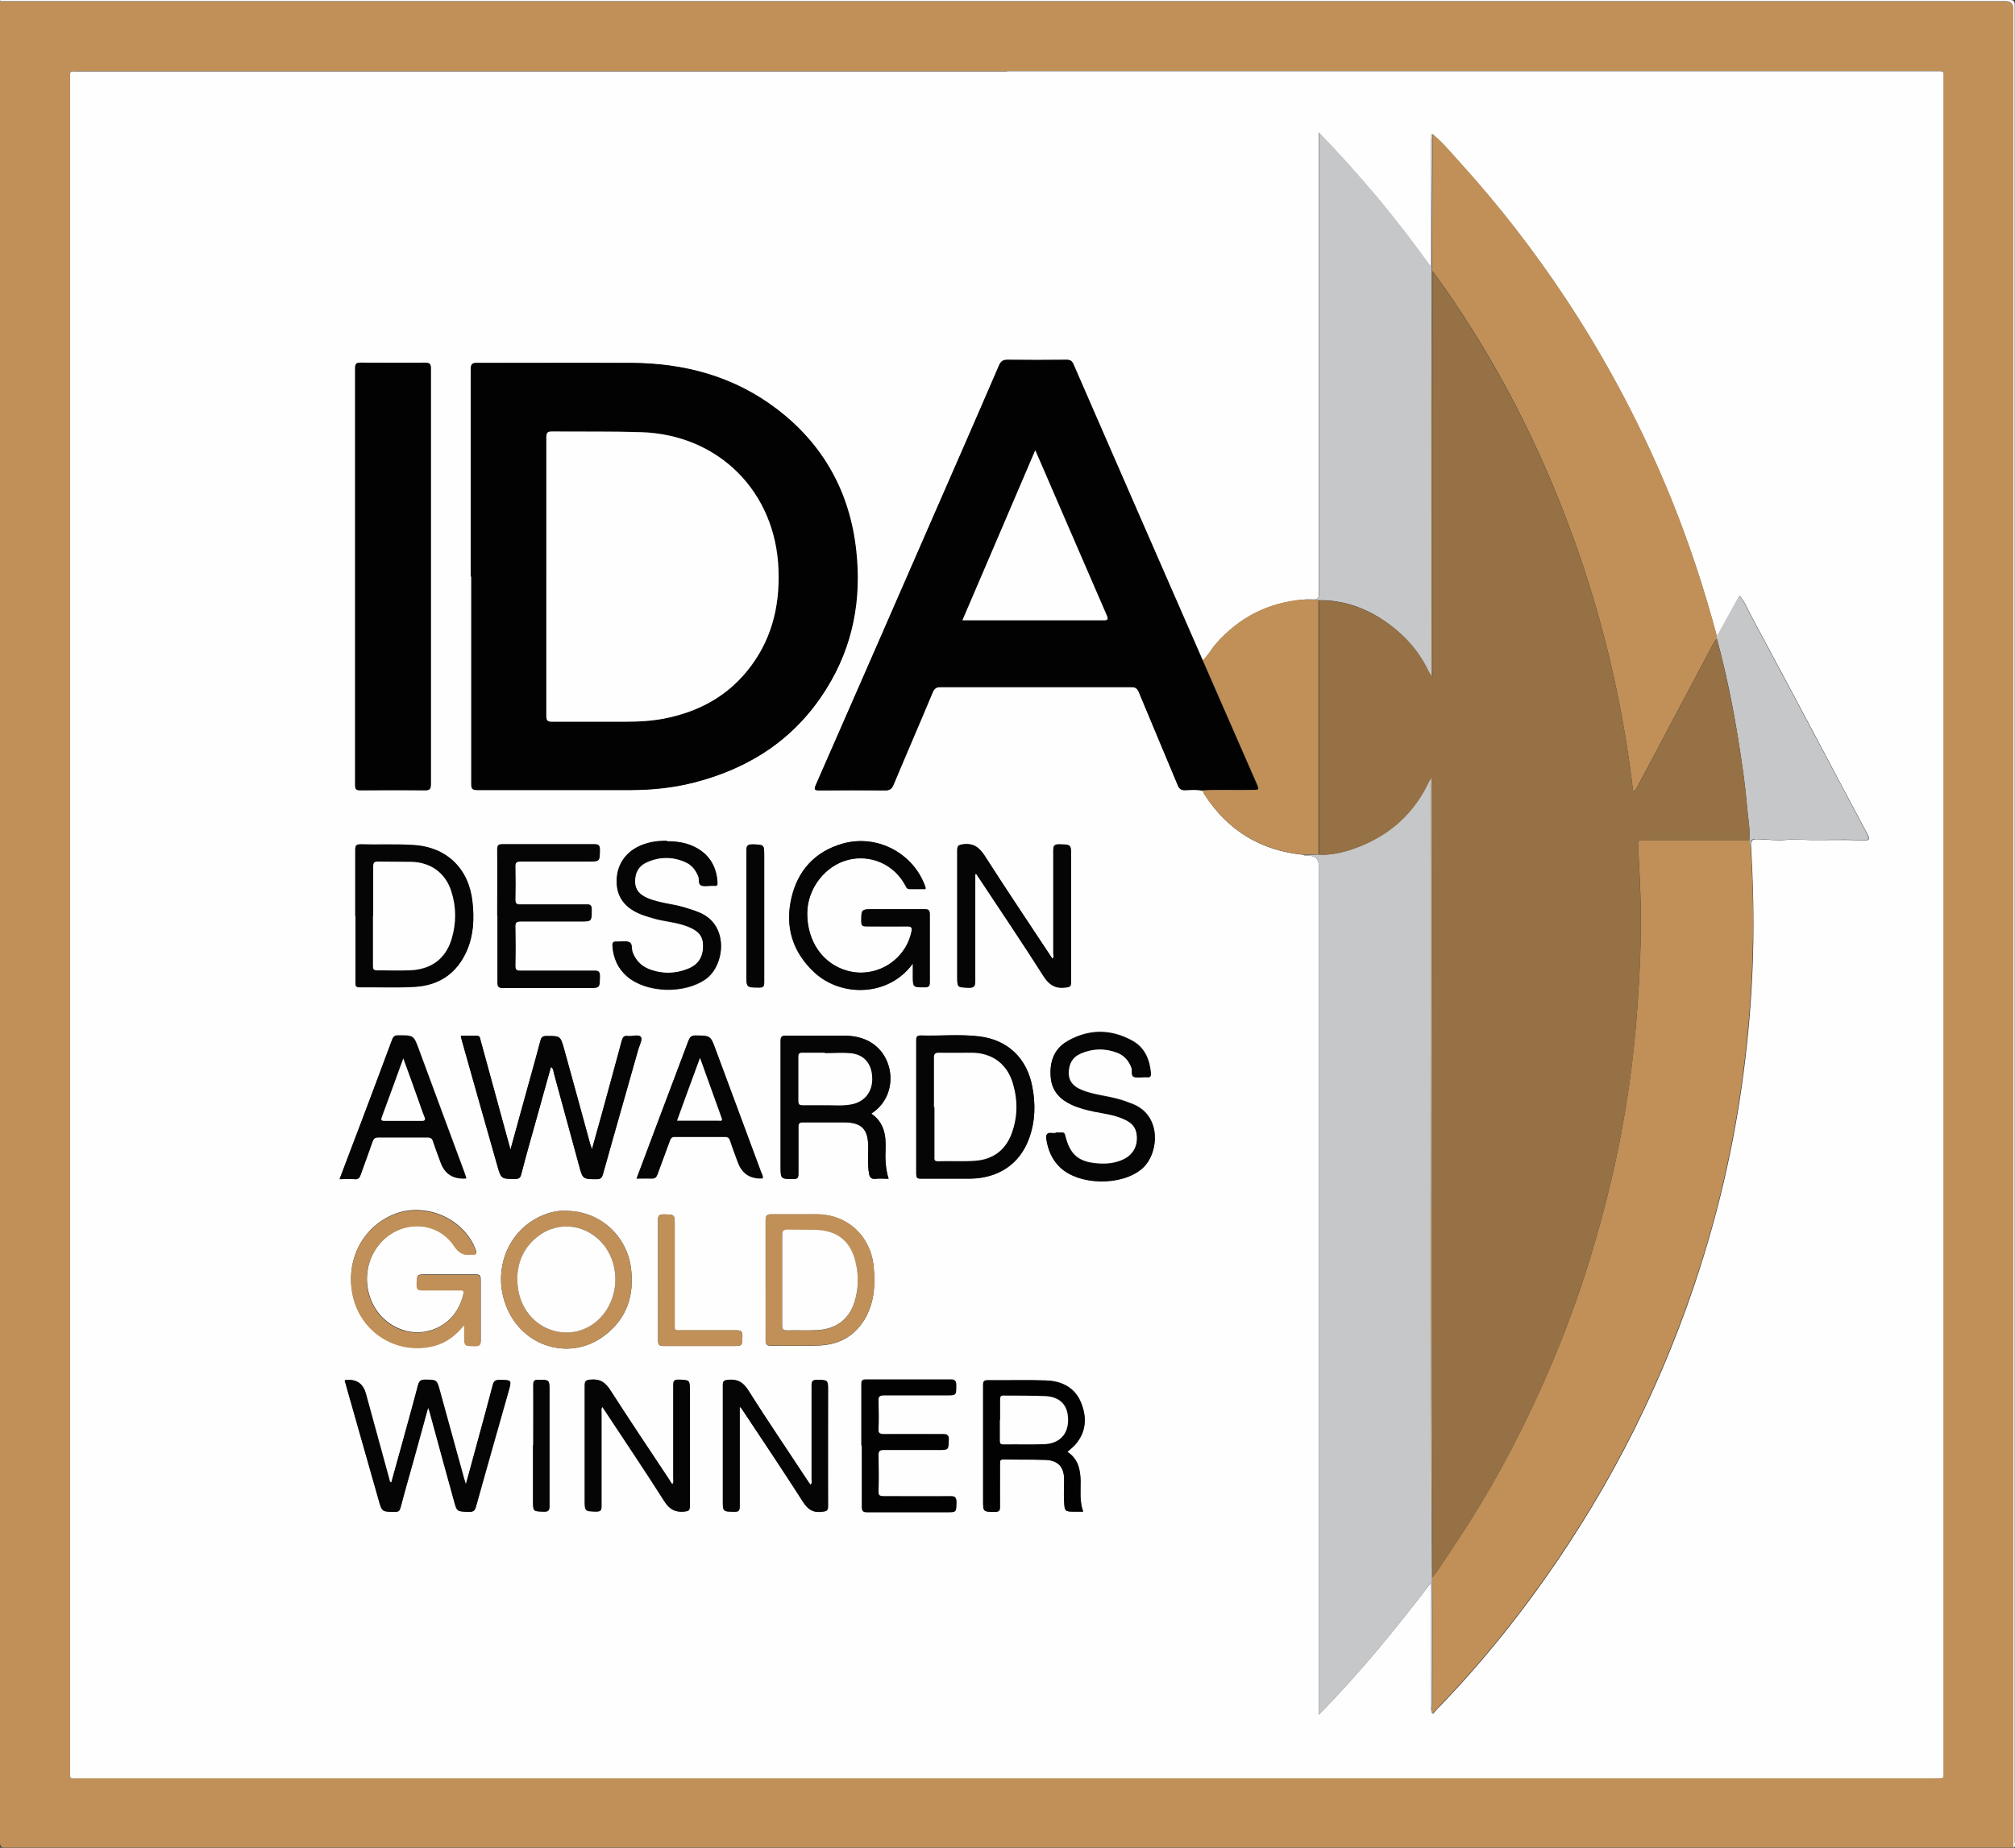
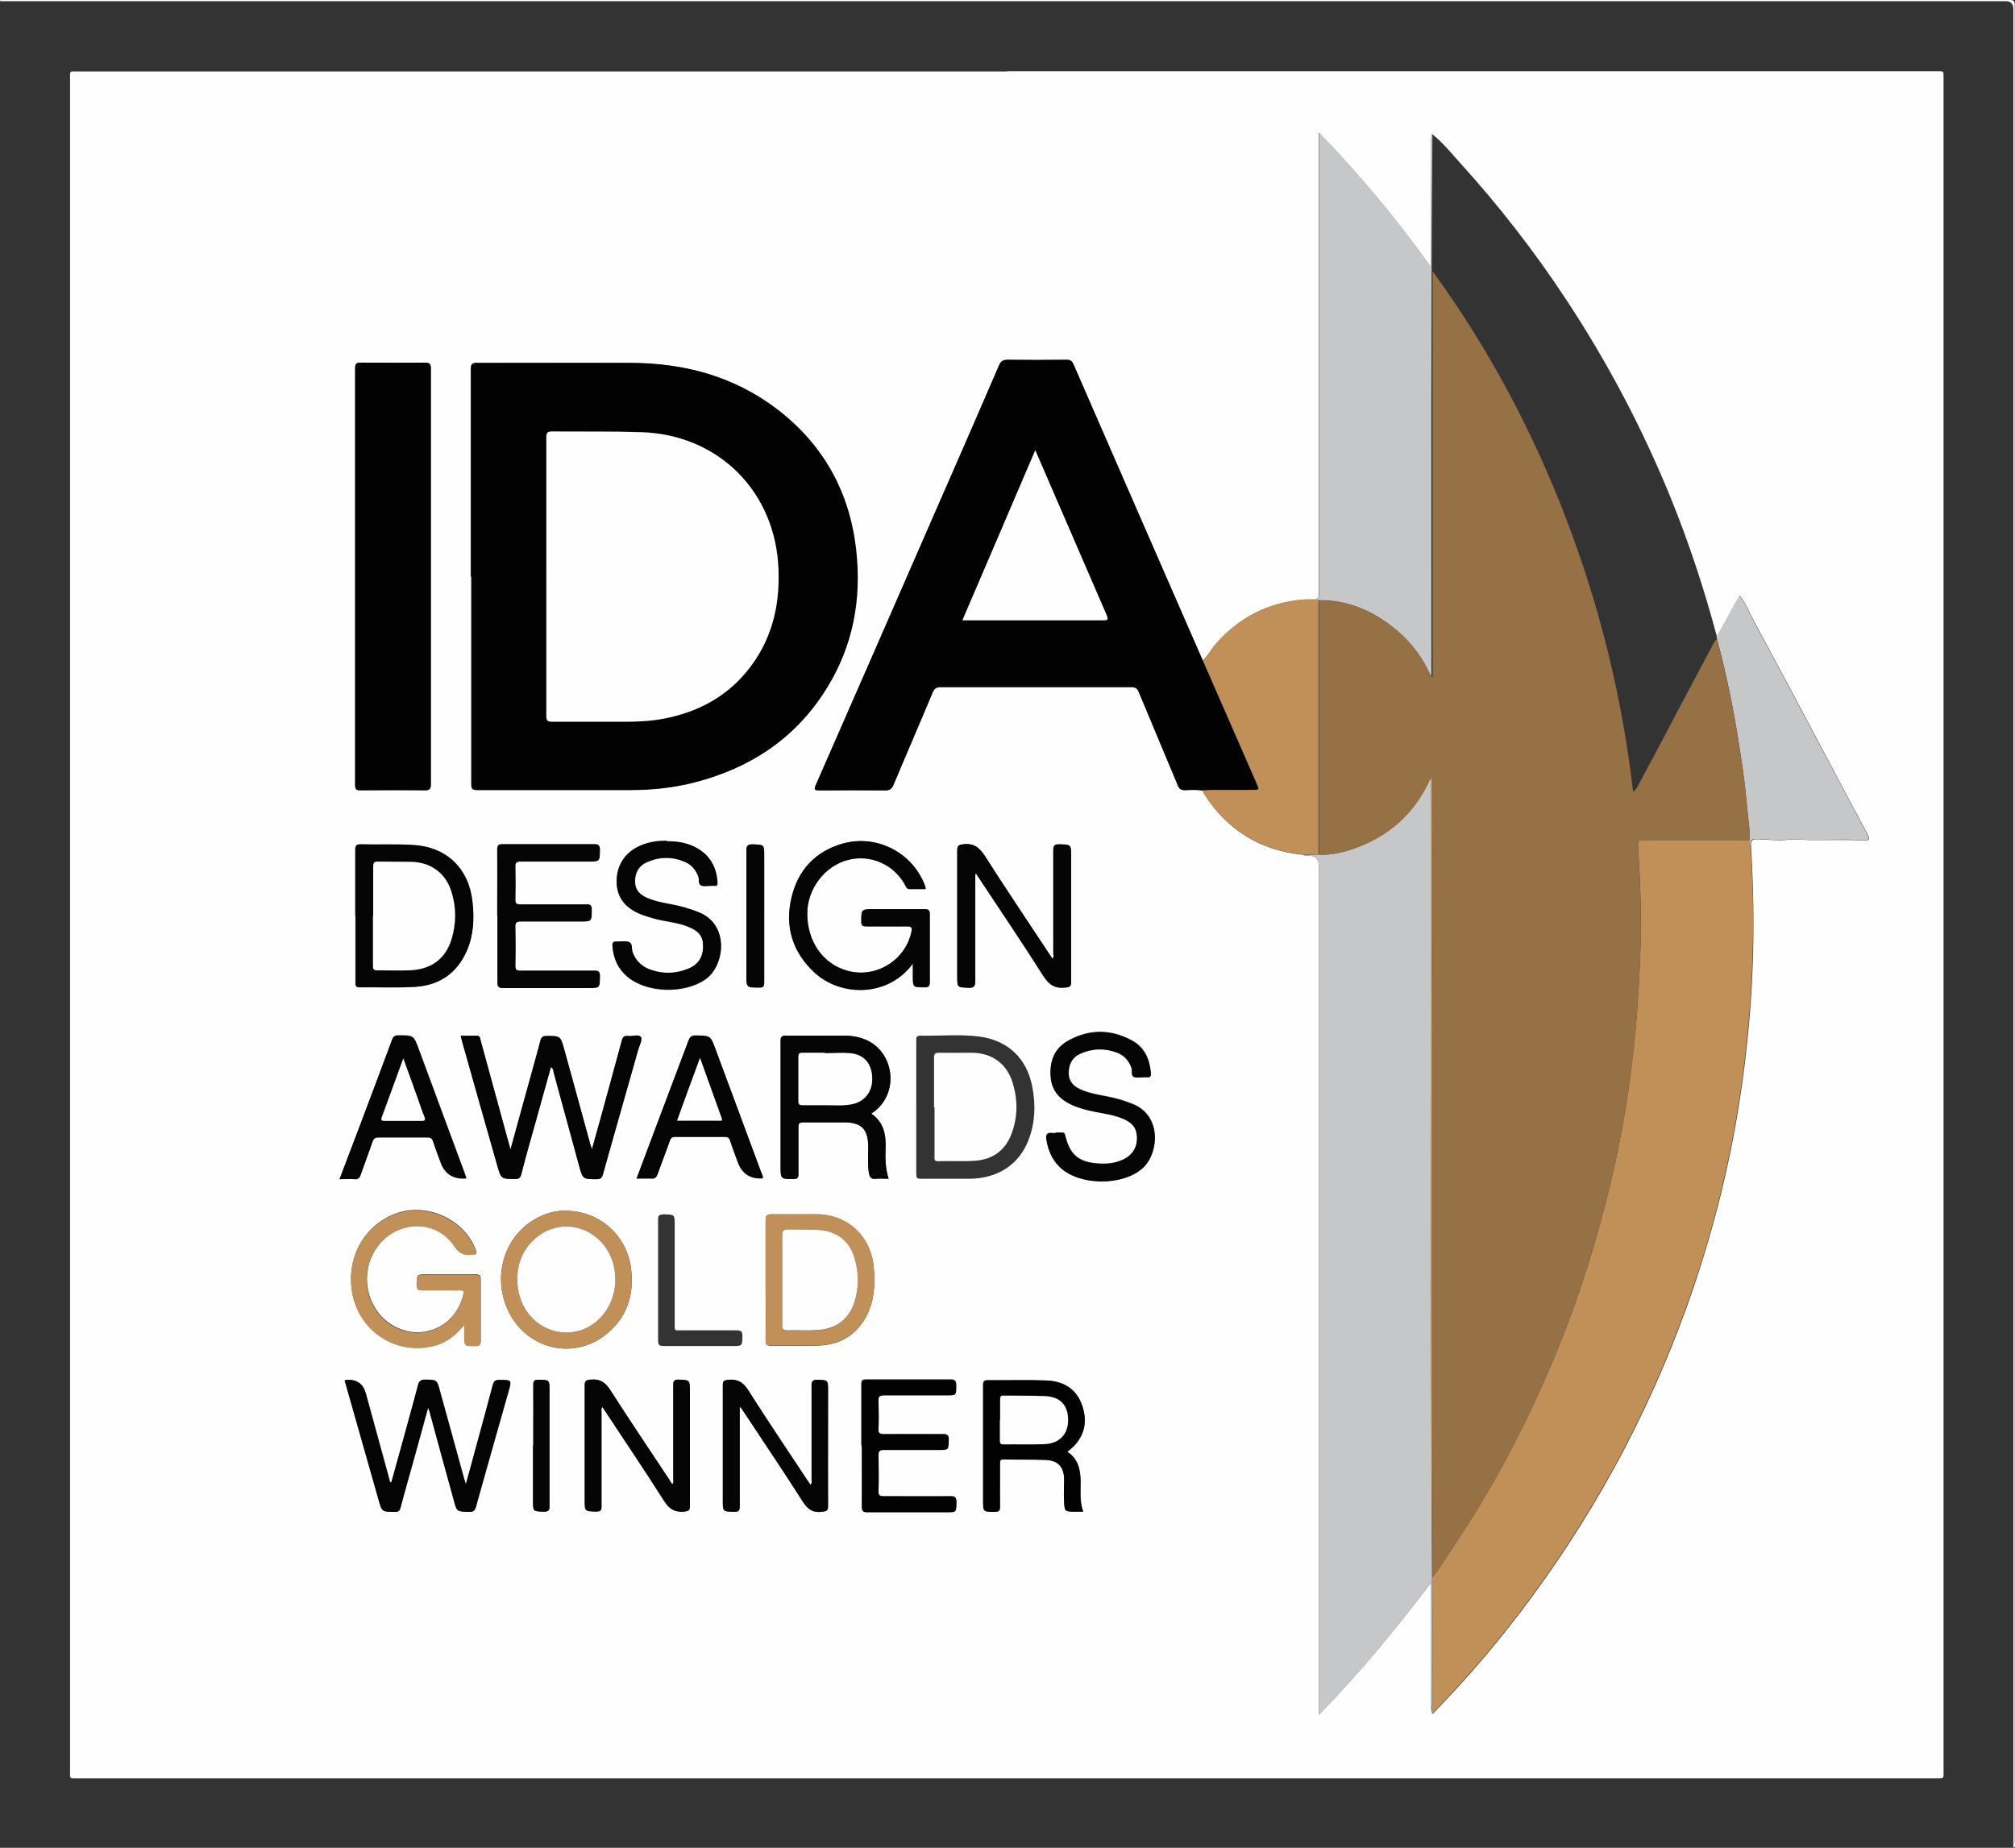
<svg xmlns="http://www.w3.org/2000/svg" id="Layer_2" data-name="Layer 2" viewBox="0 0 86.01 78.88">
  <rect x="0" y="0" width="86.01" height="78.88" fill="#333333" stroke="none" />
  <defs>
    <style>
      .cls-1 {
        fill: #050505;
      }

      .cls-2 {
        fill: #c6c7c9;
      }

      .cls-3 {
        fill: #020202;
      }

      .cls-4 {
        fill: #957145;
      }

      .cls-5 {
        fill: #c09058;
      }

      .cls-6 {
        fill: #fefefe;
      }
    </style>
  </defs>
  <g id="Layer_1-2" data-name="Layer 1">
    <g>
-       <path class="cls-5" d="M85.94,78.87c-28.57,0-57.14,0-85.71,0-.19,0-.23-.04-.23-.23C0,52.45,0,26.25,0,.06c28.54,0,57.07,0,85.61,0q.33,0,.33.33c0,26.16,0,52.32,0,78.49ZM42.99,3.04c-13.22,0-26.44,0-39.66,0-.39,0-.34-.05-.34.33,0,24.06,0,48.11,0,72.17,0,.41-.05.36.36.36,26.41,0,52.83,0,79.24,0,.42,0,.37.05.37-.36,0-24.06,0-48.11,0-72.17,0-.38.04-.34-.34-.34-13.21,0-26.42,0-39.63,0Z" />
      <path class="cls-6" d="M85.94,78.87c0-26.16,0-52.32,0-78.49q0-.33-.33-.33c-28.54,0-57.07,0-85.61,0C.02.04-.02,0,.03,0c.07,0,.13,0,.2,0C28.74,0,57.26,0,85.77,0c.19,0,.23.04.23.23,0,26.14,0,52.28,0,78.41,0,.07.06.17-.05.23Z" />
      <path class="cls-6" d="M42.99,3.04c13.21,0,26.42,0,39.63,0,.38,0,.34-.04.34.34,0,24.06,0,48.11,0,72.17,0,.4.05.36-.37.36-26.41,0-52.83,0-79.24,0-.41,0-.36.05-.36-.36,0-24.06,0-48.11,0-72.17,0-.38-.04-.33.34-.33,13.22,0,26.44,0,39.66,0ZM55.62,25.6c-1.49.13-2.73.76-3.72,1.89-.2.23-.33.5-.56.7-.02-.05-.04-.09-.06-.14-1.82-4.16-3.64-8.33-5.45-12.49-.07-.15-.14-.21-.31-.2-.83.01-1.67.01-2.5,0-.2,0-.29.05-.37.24-.95,2.19-1.91,4.38-2.86,6.57-1.65,3.78-3.3,7.56-4.96,11.34-.09.2-.04.23.16.23.93,0,1.87-.01,2.8,0,.19,0,.28-.06.35-.23.55-1.31,1.12-2.62,1.67-3.94.07-.18.16-.24.35-.24,2.71,0,5.42,0,8.13,0,.18,0,.26.06.33.22.55,1.32,1.11,2.64,1.66,3.97.06.16.14.22.31.21.25,0,.5-.03.75.02.02.05.04.11.07.16.99,1.54,2.4,2.4,4.22,2.58.07.05.16.04.24.04q.42,0,.42.42c0,11.96,0,23.93,0,35.89,0,.1,0,.19,0,.36,1.77-1.8,3.31-3.69,4.8-5.65,0,.09,0,.18,0,.27,0,1.65,0,3.3,0,4.95,0,.1-.02.2.03.3,0,.02,0,.04.01.06.02.04.04.03.06,0,.12-.13.24-.26.36-.38,1.36-1.42,2.61-2.92,3.78-4.5,3.02-4.09,5.35-8.53,6.98-13.35.58-1.72,1.07-3.47,1.45-5.25.32-1.47.56-2.95.74-4.45.18-1.5.29-3.01.33-4.53.04-1.53,0-3.06-.09-4.59-.02-.3.19-.25.37-.25.36.01.72.06,1.07.03.37-.04.74-.01,1.1,0,.69.01,1.38-.02,2.08.01.5.03.5,0,.26-.44-.02-.04-.05-.09-.07-.13-.62-1.17-1.25-2.34-1.87-3.52-.95-1.79-1.9-3.58-2.86-5.36-.18-.33-.31-.68-.56-.99-.33.6-.65,1.18-.97,1.76-.53-1.99-1.17-3.94-1.94-5.85-1.22-3.01-2.72-5.86-4.51-8.57-1.35-2.05-2.86-3.99-4.51-5.81-.38-.42-.74-.87-1.19-1.23,0,0-.02,0-.02,0,0,0-.02,0-.02.01,0,.07-.01.15-.01.22,0,1.71,0,3.42,0,5.13,0,.09,0,.17,0,.33-.76-1.06-1.51-2.03-2.29-2.97-.79-.94-1.61-1.86-2.51-2.79v.32c0,6.37,0,12.75,0,19.12,0,.07,0,.14,0,.2.03.21-.04.31-.27.29-.13-.01-.27-.03-.4.03ZM20.11,24.61c0,2.95,0,5.91,0,8.86,0,.21.05.26.26.26,2.17,0,4.34,0,6.51,0,.94,0,1.86-.09,2.77-.33,2.39-.62,4.31-1.89,5.62-4.01,1.12-1.8,1.49-3.78,1.26-5.87-.27-2.5-1.4-4.54-3.4-6.06-1.83-1.39-3.94-1.95-6.21-1.96-2.19-.01-4.38,0-6.57,0-.22,0-.26.06-.26.26,0,2.95,0,5.91,0,8.86ZM18.39,24.61c0-2.95,0-5.91,0-8.86,0-.21-.06-.26-.26-.26-.92.01-1.83.01-2.75,0-.18,0-.22.06-.22.23,0,5.93,0,11.87,0,17.8,0,.18.04.22.22.22.92,0,1.83-.01,2.75,0,.21,0,.26-.06.26-.26,0-2.95,0-5.91,0-8.86ZM23.52,45.54c.11.07.1.18.12.26.36,1.32.72,2.64,1.08,3.96.16.57.16.56.75.57.17,0,.22-.06.27-.22.5-1.77,1-3.54,1.5-5.3.05-.19.19-.44.12-.54-.1-.14-.37-.02-.57-.05-.16-.02-.21.05-.25.2-.29,1.08-.58,2.16-.88,3.23-.12.44-.24.89-.39,1.4-.04-.12-.06-.15-.07-.19-.37-1.36-.75-2.72-1.12-4.08-.16-.57-.16-.56-.75-.56-.15,0-.22.04-.26.19-.18.67-.37,1.34-.55,2.01-.24.86-.48,1.72-.73,2.65-.07-.25-.12-.43-.17-.62-.37-1.35-.74-2.7-1.11-4.06-.02-.09-.03-.18-.16-.18-.22,0-.45,0-.68,0,.02.09.03.16.05.22.5,1.78,1.01,3.55,1.51,5.33.16.57.16.56.76.56.15,0,.22-.04.26-.2.2-.78.42-1.55.64-2.33.21-.75.41-1.5.63-2.26ZM14.72,58.93c.02.08.04.16.07.24.46,1.61.91,3.21,1.37,4.82.16.55.16.54.72.54.13,0,.18-.03.22-.17.17-.67.36-1.33.55-1.99.21-.74.41-1.49.63-2.29.04.1.06.15.07.2.35,1.25.69,2.51,1.03,3.76.13.49.14.48.65.49.17,0,.24-.04.29-.21.46-1.64.93-3.28,1.39-4.92.14-.5.14-.49-.38-.5-.18,0-.24.05-.29.22-.25.97-.52,1.93-.78,2.89-.12.43-.24.86-.37,1.35-.04-.13-.06-.19-.08-.26-.34-1.25-.69-2.49-1.03-3.74-.13-.47-.13-.46-.62-.47-.18,0-.26.04-.31.23-.21.81-.44,1.62-.66,2.43-.16.58-.32,1.15-.48,1.73-.08-.02-.07-.07-.08-.11-.34-1.23-.67-2.46-1.01-3.69q-.17-.61-.81-.58s-.05.01-.08.02ZM38.96,41.14c0,.21,0,.36,0,.51,0,.51,0,.5.51.5.16,0,.21-.04.21-.21,0-.97,0-1.94,0-2.9,0-.19-.06-.22-.23-.22-.72,0-1.45,0-2.17,0-.53,0-.52,0-.52.53,0,.18.07.2.22.2.58,0,1.16,0,1.74,0,.19,0,.22.06.18.23-.26,1.23-1.52,2-2.73,1.67-1.06-.29-1.73-1.26-1.72-2.47.01-1.05.76-2.02,1.75-2.27.93-.24,1.97.17,2.46,1.13.03.07.07.12.17.12.22,0,.45,0,.67,0,0-.04,0-.05,0-.07-.49-1.45-2.06-2.29-3.54-1.87-1.19.34-1.92,1.16-2.19,2.35-.27,1.21.06,2.28.98,3.14,1.15,1.07,3.17,1.05,4.2-.36ZM37.19,47.54c.06-.04.1-.07.14-.1,1.06-.81.84-2.54-.39-3.06-.3-.12-.61-.17-.94-.17-.82,0-1.63,0-2.45,0-.2,0-.23.05-.23.24,0,1.78,0,3.55,0,5.33,0,.55,0,.55.55.55.17,0,.21-.05.21-.21,0-.67,0-1.33,0-2,0-.17.05-.21.21-.21.57,0,1.15,0,1.72,0,.76,0,1.05.28,1.05,1.05,0,.37-.03.74.03,1.11.03.16.08.28.29.25.17-.02.35,0,.55,0-.14-.43-.15-.86-.13-1.29.02-.59-.07-1.13-.61-1.49ZM41.63,37.32s.03,0,.04-.01c.03.04.05.08.08.12.93,1.41,1.88,2.81,2.78,4.23.25.39.51.56.96.5.19-.02.23-.06.23-.24,0-1.78,0-3.57,0-5.35,0-.51,0-.5-.51-.52-.2,0-.25.05-.25.25,0,1.47,0,2.95,0,4.42,0,.07.04.15-.04.21-.97-1.46-1.94-2.91-2.88-4.38-.24-.38-.49-.56-.94-.5-.2.03-.24.07-.24.26,0,1.79,0,3.58,0,5.38,0,.47,0,.46.47.48.25.01.3-.06.3-.3-.01-1.51,0-3.03,0-4.54ZM39.11,47.24c0,.96,0,1.92,0,2.88,0,.15.03.2.19.2.7,0,1.4,0,2.1,0,1.22-.02,2.12-.62,2.52-1.7.27-.73.29-1.48.14-2.24-.23-1.2-1.04-1.97-2.25-2.13-.83-.11-1.66-.02-2.5-.04-.17,0-.21.05-.2.21,0,.94,0,1.89,0,2.83ZM15.17,39.1c0,.95,0,1.9,0,2.85,0,.12,0,.2.17.2.79-.01,1.58.03,2.37-.02,1.03-.06,1.79-.58,2.21-1.54.29-.67.32-1.37.24-2.08-.15-1.42-1.1-2.35-2.53-2.43-.75-.04-1.5-.01-2.25-.03-.18,0-.22.05-.22.23,0,.94,0,1.89,0,2.83ZM19.82,56.56c0,.19,0,.31,0,.42,0,.48,0,.48.48.47.16,0,.22-.04.22-.21,0-.88,0-1.75,0-2.63,0-.17-.06-.21-.22-.21-.7,0-1.4,0-2.1,0-.41,0-.4,0-.41.42,0,.2.06.26.25.25.53-.01,1.06,0,1.59,0,.1,0,.19-.01.16.14-.3,1.36-1.57,1.91-2.6,1.56-1.58-.52-2.04-2.6-.87-3.8.9-.92,2.38-.84,3.07.21.21.31.42.41.75.36,0,0,.02,0,.03,0,.15.02.19-.03.14-.18-.49-1.33-2.12-2.06-3.46-1.54-1.31.51-2.06,1.86-1.82,3.3.27,1.7,1.9,2.76,3.55,2.31.49-.13.88-.44,1.25-.89ZM45.06,48.36c-.05,0-.1,0-.15,0-.2-.03-.26.05-.24.25.06.46.24.87.58,1.2.82.79,2.65.81,3.51.06.7-.6.87-2.24-.41-2.75-.23-.09-.45-.17-.69-.23-.5-.13-1.01-.17-1.49-.37-.32-.13-.54-.33-.55-.71,0-.39.16-.69.51-.85.52-.23,1.06-.24,1.59-.03.29.11.48.34.59.65.05.13-.04.32.11.38.13.05.28.01.43.01.04,0,.08,0,.13,0,.13.02.16-.04.15-.16-.05-.6-.27-1.11-.81-1.4-.92-.5-1.86-.49-2.76.03-.58.34-.77.91-.7,1.56.05.57.4.92.9,1.15.31.14.63.23.96.29.41.08.83.14,1.22.3.28.12.51.28.58.61.09.5-.11.93-.57,1.14-.34.16-.71.2-1.08.17-.84-.06-1.2-.38-1.4-1.2-.02-.09-.06-.13-.15-.12-.08,0-.17,0-.25,0ZM21.23,39.09c0,.94,0,1.89,0,2.83,0,.19.04.24.23.24,1.21,0,2.42,0,3.64,0,.5,0,.49,0,.5-.5,0-.19-.05-.24-.24-.23-1.04,0-2.09,0-3.13,0-.18,0-.25-.03-.24-.23.02-.55.01-1.09,0-1.64,0-.18.04-.24.23-.24.84.01,1.68,0,2.53,0,.5,0,.49,0,.5-.5,0-.17-.04-.23-.22-.22-.94,0-1.89,0-2.83,0-.16,0-.21-.04-.21-.21.01-.46.01-.93,0-1.39,0-.19.04-.24.23-.24.96.01,1.92,0,2.88,0,.5,0,.49,0,.5-.5,0-.2-.07-.23-.25-.23-1.3,0-2.59,0-3.89,0-.19,0-.24.04-.24.24.01.93,0,1.87,0,2.8ZM28.48,35.91c-.36,0-.7.04-1.03.16-.7.26-1.11.82-1.12,1.55,0,.68.34,1.15,1.06,1.43.16.06.33.11.5.16.48.14.99.16,1.47.35.46.18.65.41.66.82,0,.49-.21.82-.66,1-.5.19-1.02.21-1.53.05-.39-.13-.67-.37-.82-.76-.06-.15.01-.38-.15-.44-.15-.06-.35,0-.53-.02-.15-.01-.19.05-.18.19.04.52.23.96.63,1.3.84.71,2.44.74,3.34.11.82-.57,1.02-2.31-.26-2.84-.21-.09-.43-.16-.64-.22-.51-.16-1.06-.18-1.56-.39-.32-.13-.54-.33-.55-.7-.01-.39.15-.69.51-.85.54-.24,1.09-.25,1.64,0,.27.12.43.33.55.6.06.13-.02.34.13.4.13.05.3.01.45.01.03,0,.07,0,.1,0,.13.02.15-.04.14-.16-.05-.71-.38-1.22-1.03-1.52-.36-.17-.74-.22-1.11-.21ZM28.72,63.36c-.1-.04-.12-.14-.17-.21-.84-1.27-1.69-2.53-2.51-3.81-.21-.34-.44-.49-.84-.45-.22.02-.25.08-.25.27,0,1.62,0,3.25,0,4.87,0,.48,0,.47.48.49.19,0,.23-.05.23-.24,0-1.32,0-2.64,0-3.96,0-.08-.03-.18.04-.27.89,1.35,1.78,2.67,2.64,4.02.22.35.46.49.86.45.19-.02.23-.05.23-.24,0-1.64,0-3.28,0-4.92,0-.46,0-.45-.46-.47-.21,0-.24.06-.24.25,0,1.32,0,2.64,0,3.96,0,.08.03.16-.03.25ZM31.57,60.09s.03,0,.05-.01c.06.08.11.16.17.25.83,1.26,1.67,2.5,2.48,3.77.21.33.42.49.82.44.2-.02.27-.05.26-.26-.01-1.64,0-3.28,0-4.92,0-.44,0-.43-.45-.45-.2,0-.25.05-.25.25,0,1.33,0,2.66,0,3.99,0,.07.04.16-.05.24-.07-.1-.13-.19-.19-.28-.82-1.25-1.67-2.48-2.46-3.75-.22-.35-.46-.49-.86-.45-.19.02-.23.06-.23.24,0,1.63,0,3.27,0,4.9,0,.49,0,.48.48.49.18,0,.24-.04.24-.23,0-1.32,0-2.64,0-3.97,0-.08,0-.16,0-.24ZM14.5,50.32c.24,0,.45-.01.65,0,.15.01.21-.06.25-.18.17-.47.34-.93.5-1.4.05-.14.1-.2.26-.2.7.01,1.4,0,2.1,0,.13,0,.19.04.23.16.1.31.22.62.33.92q.27.73,1.09.67c-.03-.08-.06-.16-.08-.24-.65-1.75-1.29-3.49-1.94-5.24-.23-.63-.23-.62-.89-.62-.16,0-.21.06-.26.19-.42,1.13-.85,2.26-1.27,3.39-.31.83-.63,1.66-.96,2.53ZM45.56,61.98c.13-.12.25-.2.34-.31.47-.54.5-1.16.25-1.79-.27-.66-.83-.93-1.51-.95-.82-.03-1.63,0-2.45-.01-.18,0-.22.05-.22.22,0,1.63,0,3.27,0,4.9,0,.5,0,.49.5.5.19,0,.22-.06.22-.23-.01-.61,0-1.21,0-1.82,0-.1-.02-.19.15-.19.6.01,1.2,0,1.79.02.54.02.79.3.8.84,0,.32,0,.64,0,.96.02.4.04.41.44.41.12,0,.23,0,.37,0-.16-.44-.1-.88-.11-1.32-.01-.49-.12-.94-.56-1.23ZM27.17,50.32c.24,0,.44-.01.64,0,.14,0,.2-.05.25-.18.17-.48.36-.96.53-1.44.04-.11.09-.16.21-.16.72,0,1.43,0,2.15,0,.12,0,.17.04.21.16.1.31.22.62.33.92q.27.73,1.04.69s.02,0,.02,0c.02-.1-.04-.18-.07-.26-.64-1.75-1.29-3.49-1.94-5.23-.22-.6-.22-.59-.86-.6-.18,0-.24.07-.3.22-.39,1.04-.79,2.09-1.18,3.13-.34.91-.68,1.82-1.04,2.77ZM32.68,54.64c0,.86,0,1.72,0,2.57,0,.19.05.24.24.24.68-.01,1.36.02,2.04-.01.91-.04,1.6-.45,2.03-1.27.34-.67.37-1.38.3-2.11-.13-1.3-1.13-2.22-2.44-2.22-.64,0-1.28,0-1.92,0-.21,0-.25.07-.25.26,0,.85,0,1.7,0,2.55ZM24.16,51.69c-.29-.02-.61.04-.92.16-1.63.63-2.32,2.54-1.52,4.16.77,1.55,2.68,2.05,4.06,1.02.97-.72,1.31-1.73,1.15-2.92-.19-1.39-1.35-2.42-2.77-2.42ZM36.78,61.72c0,.86,0,1.72,0,2.58,0,.19.05.23.23.23,1.13,0,2.26,0,3.38,0,.41,0,.4,0,.42-.43,0-.19-.04-.24-.24-.24-.95.01-1.9,0-2.85,0-.18,0-.25-.03-.24-.23.02-.5.01-1.01,0-1.52,0-.18.03-.24.23-.24.77.01,1.55,0,2.32,0,.44,0,.43,0,.45-.44,0-.18-.05-.22-.22-.22-.83,0-1.67,0-2.5,0-.21,0-.29-.03-.28-.26.03-.39.02-.77,0-1.16,0-.19.03-.25.24-.25.88.01,1.77,0,2.65,0,.43,0,.43,0,.43-.43,0-.17-.03-.23-.22-.23-1.2,0-2.41,0-3.61,0-.17,0-.21.04-.21.21,0,.87,0,1.73,0,2.6ZM28.09,54.65c0,.86,0,1.72,0,2.57,0,.19.05.24.24.24.98,0,1.95,0,2.93,0,.43,0,.42,0,.43-.43,0-.2-.06-.24-.25-.24-.77,0-1.53,0-2.3,0-.38,0-.34.05-.34-.33,0-1.39,0-2.78,0-4.16,0-.46,0-.45-.47-.46-.21,0-.25.07-.24.26,0,.85,0,1.7,0,2.55ZM32.62,39.12c0-.86,0-1.72,0-2.58,0-.49,0-.48-.5-.5-.21,0-.26.06-.26.27,0,1.77,0,3.53,0,5.3,0,.54,0,.54.55.54.16,0,.21-.04.21-.21,0-.94,0-1.89,0-2.83ZM22.76,61.69c0,.79,0,1.58,0,2.37,0,.46,0,.45.45.47.2,0,.25-.05.25-.24,0-1.64,0-3.28,0-4.92,0-.46,0-.46-.47-.47-.17,0-.23.04-.22.22.01.86,0,1.71,0,2.57Z" />
      <path class="cls-2" d="M61.12,73.07c-.05-.09-.03-.2-.03-.3,0-1.65,0-3.3,0-4.95,0-.09,0-.18,0-.27-1.48,1.96-3.02,3.85-4.8,5.65,0-.17,0-.26,0-.36,0-11.96,0-23.93,0-35.89q0-.41-.42-.42c-.08,0-.17.01-.24-.04.22,0,.44,0,.66-.01.52.03,1.02-.09,1.5-.26,1.5-.53,2.6-1.51,3.25-2.97.09.07.05.17.05.26.03,11.49-.05,22.97.04,34.46.01,1.6,0,3.2,0,4.8,0,.1-.01.2-.02.3Z" />
      <path class="cls-5" d="M61.12,73.07c0-.1.02-.2.02-.3,0-1.6.01-3.2,0-4.8-.1-11.49-.01-22.97-.04-34.46,0-.09.04-.19-.05-.26.02-.04.05-.12.09-.03.03.06,0,.15,0,.22,0,11.2,0,22.4,0,33.59v.31c.09-.12.15-.19.2-.26.43-.65.87-1.3,1.29-1.96,1.41-2.21,2.6-4.53,3.62-6.94.81-1.92,1.49-3.89,2.04-5.9.41-1.49.76-2.99,1.02-4.51.24-1.36.41-2.73.53-4.1.09-1.14.16-2.27.19-3.41.04-1.4-.03-2.79-.11-4.18-.01-.21.06-.22.23-.22,1.51,0,3.01,0,4.52,0,.02.07,0,.15.05.21.1,1.53.14,3.06.09,4.59-.04,1.51-.15,3.02-.33,4.53-.18,1.5-.42,2.98-.74,4.45-.38,1.78-.86,3.52-1.45,5.25-1.63,4.82-3.96,9.26-6.98,13.35-1.17,1.58-2.42,3.08-3.78,4.5-.12.13-.24.26-.36.38-.02,0-.04,0-.06,0,0-.02,0-.04-.01-.06Z" />
      <path class="cls-3" d="M20.11,24.61c0-2.95,0-5.91,0-8.86,0-.2.04-.27.26-.26,2.19,0,4.38,0,6.57,0,2.27.01,4.38.57,6.21,1.96,2,1.52,3.13,3.56,3.4,6.06.23,2.09-.14,4.07-1.26,5.87-1.31,2.12-3.23,3.39-5.62,4.01-.91.23-1.84.33-2.77.33-2.17,0-4.34,0-6.51,0-.21,0-.26-.05-.26-.26,0-2.95,0-5.91,0-8.86ZM23.32,24.6c0,1.99,0,3.97,0,5.96,0,.19.04.24.24.24,1.05,0,2.1,0,3.16,0,.54,0,1.08-.02,1.61-.13,1.41-.27,2.62-.89,3.54-2.01,1.04-1.26,1.42-2.74,1.36-4.34-.11-3.32-2.55-5.78-5.87-5.88-1.26-.04-2.52-.01-3.79-.03-.2,0-.25.05-.25.25,0,1.98,0,3.96,0,5.93Z" />
      <path class="cls-3" d="M51.33,33.75c-.25-.05-.5-.03-.75-.02-.17,0-.25-.06-.31-.21-.55-1.32-1.11-2.64-1.66-3.97-.07-.17-.15-.22-.33-.22-2.71,0-5.42,0-8.13,0-.19,0-.27.06-.35.24-.55,1.32-1.12,2.62-1.67,3.94-.07.17-.16.23-.35.23-.93-.01-1.87-.01-2.8,0-.2,0-.25-.02-.16-.23,1.66-3.78,3.31-7.56,4.96-11.34.96-2.19,1.92-4.38,2.86-6.57.08-.18.17-.24.37-.24.83.01,1.67.01,2.5,0,.17,0,.25.05.31.2,1.81,4.17,3.64,8.33,5.45,12.49.02.05.04.09.06.14.77,1.75,1.53,3.51,2.3,5.26.12.28.12.27-.19.28-.71,0-1.41-.03-2.12.02ZM41.08,26.48c2.02,0,4.01,0,6,0,.23,0,.24-.05.15-.24-.78-1.79-1.55-3.59-2.33-5.38-.23-.54-.47-1.07-.71-1.64-1.04,2.43-2.07,4.83-3.11,7.26Z" />
-       <path class="cls-5" d="M61.14,5.71c.44.36.8.81,1.19,1.23,1.65,1.82,3.15,3.76,4.51,5.81,1.79,2.71,3.29,5.56,4.51,8.57.77,1.91,1.41,3.86,1.94,5.85,0,.04.01.08.02.11-.11.03-.14.14-.19.22-.6,1.13-1.21,2.27-1.81,3.41-.45.85-.9,1.71-1.36,2.56-.06.11-.1.24-.24.32-.47-4.02-1.42-7.9-2.86-11.66-1.44-3.77-3.32-7.3-5.7-10.56v.28c0,5.6,0,11.2,0,16.79,0,.08,0,.17,0,.25-.01,0-.03,0-.04,0,0,0,0-.02,0-.02,0-.08,0-.15,0-.23,0-7.52-.01-15.03.04-22.55,0-.13,0-.25,0-.38Z" />
      <path class="cls-2" d="M61.14,5.71c0,.13,0,.25,0,.38-.06,7.52-.04,15.03-.04,22.55,0,.08,0,.15,0,.23-.04-.07-.09-.14-.13-.22-.37-.79-.93-1.44-1.62-1.96-.9-.68-1.91-1.08-3.06-1.07-.22,0-.44,0-.66-.01.13-.07.27-.05.4-.03.23.03.3-.07.27-.29,0-.07,0-.13,0-.2,0-6.37,0-12.75,0-19.12v-.32c.9.93,1.72,1.85,2.51,2.79.78.94,1.53,1.91,2.29,2.97,0-.16,0-.25,0-.33,0-1.71,0-3.42,0-5.13,0-.07,0-.15.01-.22,0,0,.01-.01.02-.01,0,0,.02,0,.02,0Z" />
      <path class="cls-3" d="M18.39,24.61c0,2.95,0,5.91,0,8.86,0,.21-.05.27-.26.26-.92-.01-1.83-.01-2.75,0-.18,0-.22-.05-.22-.22,0-5.93,0-11.87,0-17.8,0-.17.04-.23.22-.23.92,0,1.83.01,2.75,0,.21,0,.27.05.26.26,0,2.95,0,5.91,0,8.86Z" />
      <path class="cls-5" d="M55.62,25.6c.22,0,.44,0,.66.01,0,3.62,0,7.24,0,10.86-.22,0-.44,0-.66.01-1.82-.18-3.23-1.04-4.22-2.58-.03-.05-.05-.1-.07-.16.71-.04,1.41,0,2.12-.02.31,0,.31,0,.19-.28-.77-1.75-1.53-3.51-2.3-5.26.23-.2.36-.48.56-.7.99-1.13,2.22-1.76,3.72-1.89Z" />
      <path class="cls-2" d="M73.29,27.29s-.01-.08-.02-.11c.32-.58.64-1.16.97-1.76.25.31.39.67.56.99.96,1.78,1.91,3.57,2.86,5.36.62,1.17,1.25,2.34,1.87,3.52.02.04.05.09.07.13.24.45.24.47-.26.44-.69-.04-1.38,0-2.08-.01-.36,0-.73-.03-1.1,0-.35.03-.71-.02-1.07-.03-.18,0-.39-.06-.37.25-.06-.06-.03-.14-.05-.21.04-.46-.05-.9-.09-1.35-.09-1.1-.26-2.2-.44-3.29-.22-1.32-.5-2.64-.85-3.94Z" />
      <path class="cls-1" d="M23.52,45.54c-.21.76-.42,1.51-.63,2.26-.22.78-.44,1.55-.64,2.33-.04.16-.1.2-.26.2-.59,0-.6,0-.76-.56-.51-1.78-1.01-3.55-1.51-5.33-.02-.06-.03-.13-.05-.22.23,0,.46,0,.68,0,.14,0,.14.09.16.18.37,1.35.74,2.7,1.11,4.06.05.18.1.37.17.62.26-.92.49-1.79.73-2.65.19-.67.38-1.34.55-2.01.04-.15.11-.19.26-.19.59,0,.59,0,.75.56.38,1.36.75,2.72,1.12,4.08.01.04.03.08.07.19.14-.52.26-.96.39-1.4.29-1.08.59-2.15.88-3.23.04-.14.09-.22.25-.2.2.03.47-.09.57.05.07.1-.07.36-.12.54-.5,1.77-1.01,3.53-1.5,5.3-.04.15-.09.22-.27.22-.59,0-.6,0-.75-.57-.36-1.32-.72-2.64-1.08-3.96-.02-.08-.01-.18-.12-.26Z" />
-       <path class="cls-1" d="M14.72,58.93s.06-.02.08-.02q.64-.04.81.58c.34,1.23.67,2.46,1.01,3.69,0,.04,0,.09.08.11.16-.58.32-1.15.48-1.73.22-.81.45-1.62.66-2.43.05-.18.13-.23.31-.23.49.01.49,0,.62.47.34,1.25.69,2.49,1.03,3.74.02.06.04.13.08.26.14-.49.26-.92.37-1.35.26-.96.53-1.93.78-2.89.04-.17.11-.22.29-.22.52.01.52,0,.38.5-.47,1.64-.94,3.28-1.39,4.92-.05.17-.12.22-.29.21-.52-.01-.52,0-.65-.49-.35-1.25-.69-2.51-1.03-3.76-.01-.05-.03-.09-.07-.2-.22.8-.43,1.55-.63,2.29-.18.66-.37,1.32-.55,1.99-.04.14-.09.17-.22.17-.57,0-.57.01-.72-.54-.46-1.61-.91-3.21-1.37-4.82-.02-.08-.04-.16-.07-.24Z" />
+       <path class="cls-1" d="M14.72,58.93s.06-.02.08-.02q.64-.04.81.58c.34,1.23.67,2.46,1.01,3.69,0,.04,0,.09.08.11.16-.58.32-1.15.48-1.73.22-.81.45-1.62.66-2.43.05-.18.13-.23.31-.23.49.01.49,0,.62.47.34,1.25.69,2.49,1.03,3.74.02.06.04.13.08.26.14-.49.26-.92.37-1.35.26-.96.53-1.93.78-2.89.04-.17.11-.22.29-.22.52.01.52,0,.38.5-.47,1.64-.94,3.28-1.39,4.92-.05.17-.12.22-.29.21-.52-.01-.52,0-.65-.49-.35-1.25-.69-2.51-1.03-3.76-.01-.05-.03-.09-.07-.2-.22.8-.43,1.55-.63,2.29-.18.66-.37,1.32-.55,1.99-.04.14-.09.17-.22.17-.57,0-.57.01-.72-.54-.46-1.61-.91-3.21-1.37-4.82-.02-.08-.04-.16-.07-.24" />
      <path class="cls-1" d="M38.96,41.14c-1.03,1.41-3.05,1.43-4.2.36-.92-.86-1.25-1.93-.98-3.14.26-1.19,1-2.01,2.19-2.35,1.48-.42,3.05.42,3.54,1.87,0,.01,0,.03,0,.07-.22,0-.45,0-.67,0-.1,0-.13-.05-.17-.12-.49-.96-1.53-1.37-2.46-1.13-.99.25-1.74,1.23-1.75,2.27-.01,1.21.66,2.18,1.72,2.47,1.21.33,2.47-.44,2.73-1.67.04-.17,0-.23-.18-.23-.58.01-1.16,0-1.74,0-.15,0-.22-.02-.22-.2,0-.53,0-.53.52-.53.72,0,1.45,0,2.17,0,.17,0,.23.03.23.22,0,.97,0,1.94,0,2.9,0,.17-.05.21-.21.21-.51,0-.51,0-.51-.5,0-.15,0-.3,0-.51Z" />
      <path class="cls-1" d="M37.19,47.54c.54.37.63.91.61,1.49-.02.43,0,.86.13,1.29-.2,0-.38-.02-.55,0-.21.03-.27-.09-.29-.25-.06-.37-.03-.74-.03-1.11,0-.77-.29-1.05-1.05-1.05-.57,0-1.15,0-1.72,0-.16,0-.22.04-.21.21,0,.67,0,1.33,0,2,0,.16-.04.21-.21.21-.55,0-.55,0-.55-.55,0-1.78,0-3.55,0-5.33,0-.18.04-.24.23-.24.82.01,1.63,0,2.45,0,.32,0,.64.04.94.17,1.23.51,1.45,2.24.39,3.06-.04.03-.08.06-.14.1ZM35.21,44.96s0-.01,0-.02c-.32,0-.64,0-.96,0-.13,0-.18.04-.17.17,0,.63,0,1.26,0,1.89,0,.15.06.18.19.18.29,0,.59,0,.88,0,.4,0,.81.04,1.21-.04.55-.11.89-.54.87-1.13-.02-.61-.34-1-.94-1.05-.36-.03-.72,0-1.08,0Z" />
      <path class="cls-1" d="M41.63,37.32c0,1.51,0,3.03,0,4.54,0,.24-.06.31-.3.3-.46-.02-.47,0-.47-.48,0-1.79,0-3.58,0-5.38,0-.19.04-.23.24-.26.45-.06.7.13.94.5.94,1.47,1.92,2.92,2.88,4.38.08-.06.04-.14.04-.21,0-1.47,0-2.95,0-4.42,0-.2.05-.25.25-.25.51.01.51,0,.51.52,0,1.78,0,3.57,0,5.35,0,.18-.04.22-.23.24-.45.05-.71-.11-.96-.5-.9-1.43-1.85-2.82-2.78-4.23-.03-.04-.05-.08-.08-.12-.01,0-.03,0-.04.01Z" />
-       <path class="cls-1" d="M39.11,47.24c0-.94,0-1.89,0-2.83,0-.16.04-.21.2-.21.83.03,1.67-.06,2.5.04,1.21.15,2.02.93,2.25,2.13.15.75.13,1.51-.14,2.24-.4,1.08-1.3,1.69-2.52,1.7-.7,0-1.4,0-2.1,0-.16,0-.19-.05-.19-.2,0-.96,0-1.92,0-2.88ZM39.87,47.27c0,.71,0,1.41,0,2.12,0,.1-.02.19.14.19.53-.01,1.06.02,1.59-.02.74-.05,1.28-.43,1.55-1.13.28-.71.28-1.43.07-2.15-.24-.85-.89-1.32-1.77-1.33-.46,0-.93,0-1.39,0-.17,0-.21.05-.21.21,0,.71,0,1.41,0,2.12Z" />
      <path class="cls-1" d="M15.17,39.1c0-.94,0-1.89,0-2.83,0-.17.04-.23.22-.23.75.02,1.5-.02,2.25.03,1.43.08,2.38,1.01,2.53,2.43.08.71.05,1.41-.24,2.08-.42.96-1.17,1.48-2.21,1.54-.79.05-1.58.01-2.37.02-.16,0-.17-.07-.17-.2,0-.95,0-1.9,0-2.85ZM15.93,39.09c0,.71,0,1.43,0,2.14,0,.13.01.2.17.2.46,0,.93,0,1.39,0,.91-.03,1.53-.48,1.79-1.32.21-.68.21-1.38-.01-2.06-.25-.78-.88-1.24-1.7-1.25-.47-.01-.94,0-1.41-.01-.17,0-.23.04-.22.22.01.7,0,1.4,0,2.09Z" />
      <path class="cls-5" d="M19.82,56.56c-.37.45-.76.75-1.25.89-1.65.45-3.28-.61-3.55-2.31-.23-1.44.51-2.79,1.82-3.3,1.34-.52,2.97.2,3.46,1.54.06.15.02.2-.14.18,0,0-.02,0-.03,0-.33.05-.54-.05-.75-.36-.69-1.05-2.16-1.13-3.07-.21-1.17,1.2-.71,3.28.87,3.8,1.04.34,2.3-.2,2.6-1.56.03-.15-.06-.14-.16-.14-.53,0-1.06,0-1.59,0-.2,0-.26-.05-.25-.25.01-.42,0-.42.41-.42.7,0,1.4,0,2.1,0,.16,0,.22.04.22.21,0,.88,0,1.75,0,2.63,0,.17-.06.21-.22.21-.48,0-.48,0-.48-.47,0-.12,0-.23,0-.42Z" />
      <path class="cls-1" d="M45.06,48.36c.08,0,.17,0,.25,0,.09,0,.13.03.15.12.2.83.56,1.14,1.4,1.2.37.03.74-.01,1.08-.17.46-.22.66-.65.57-1.14-.06-.33-.3-.49-.58-.61-.39-.17-.81-.22-1.22-.3-.33-.07-.65-.15-.96-.29-.5-.23-.84-.58-.9-1.15-.06-.65.12-1.23.7-1.56.9-.52,1.85-.53,2.76-.03.54.29.76.81.81,1.4,0,.12-.03.18-.15.16-.04,0-.08,0-.13,0-.14,0-.3.03-.43-.01-.16-.06-.07-.25-.11-.38-.11-.31-.3-.53-.59-.65-.53-.21-1.07-.2-1.59.03-.36.16-.52.46-.51.85,0,.38.24.57.55.71.48.2.99.24,1.49.37.24.06.46.14.69.23,1.28.51,1.11,2.15.41,2.75-.86.75-2.69.73-3.51-.06-.34-.33-.51-.74-.58-1.2-.03-.2.03-.28.24-.25.05,0,.1,0,.15,0Z" />
      <path class="cls-1" d="M21.23,39.09c0-.93,0-1.87,0-2.8,0-.19.05-.24.24-.24,1.3,0,2.59,0,3.89,0,.18,0,.25.03.25.23-.01.5,0,.5-.5.5-.96,0-1.92,0-2.88,0-.19,0-.24.05-.23.24.01.46.01.93,0,1.39,0,.17.05.21.21.21.94,0,1.89,0,2.83,0,.18,0,.22.05.22.22,0,.5,0,.5-.5.5-.84,0-1.68,0-2.53,0-.2,0-.24.06-.23.24.01.55.01,1.09,0,1.64,0,.2.06.23.24.23,1.04,0,2.09,0,3.13,0,.19,0,.24.04.24.23-.01.5,0,.5-.5.5-1.21,0-2.42,0-3.64,0-.19,0-.23-.05-.23-.24,0-.94,0-1.89,0-2.83Z" />
      <path class="cls-1" d="M28.48,35.91c.38,0,.76.05,1.11.21.65.3.98.82,1.03,1.52,0,.12-.02.18-.14.16-.03,0-.07,0-.1,0-.15,0-.32.04-.45-.01-.15-.06-.07-.26-.13-.4-.11-.27-.28-.49-.55-.6-.54-.24-1.1-.23-1.64,0-.36.16-.52.46-.51.85.01.37.24.57.55.7.5.21,1.05.24,1.56.39.22.07.43.13.64.22,1.29.53,1.09,2.26.26,2.84-.9.63-2.5.59-3.34-.11-.4-.34-.59-.78-.63-1.3-.01-.14.03-.2.18-.19.18.01.37-.04.53.02.16.06.09.29.15.44.15.39.43.64.82.76.51.17,1.03.15,1.53-.05.45-.17.67-.51.66-1,0-.41-.19-.64-.66-.82-.47-.19-.98-.21-1.47-.35-.17-.05-.34-.1-.5-.16-.72-.28-1.07-.75-1.06-1.43,0-.72.42-1.29,1.12-1.55.33-.12.67-.17,1.03-.16Z" />
      <path class="cls-1" d="M28.72,63.36c.05-.08.03-.17.03-.25,0-1.32,0-2.64,0-3.96,0-.19.03-.26.24-.25.45.02.46,0,.46.47,0,1.64,0,3.28,0,4.92,0,.19-.05.22-.23.24-.4.04-.64-.1-.86-.45-.85-1.35-1.75-2.67-2.64-4.02-.07.09-.04.18-.04.27,0,1.32,0,2.64,0,3.96,0,.19-.04.24-.23.24-.48-.01-.48,0-.48-.49,0-1.62,0-3.25,0-4.87,0-.2.03-.25.25-.27.4-.04.62.11.84.45.82,1.28,1.67,2.54,2.51,3.81.05.07.07.17.17.21Z" />
      <path class="cls-1" d="M31.57,60.09c0,.08,0,.16,0,.24,0,1.32,0,2.64,0,3.97,0,.2-.05.24-.24.23-.48-.01-.48,0-.48-.49,0-1.63,0-3.27,0-4.9,0-.18.04-.22.23-.24.4-.04.64.1.86.45.8,1.26,1.64,2.5,2.46,3.75.06.09.12.18.19.28.09-.08.05-.16.05-.24,0-1.33,0-2.66,0-3.99,0-.2.05-.25.25-.25.45.01.45,0,.45.45,0,1.64,0,3.28,0,4.92,0,.22-.07.24-.26.26-.4.05-.61-.11-.82-.44-.81-1.27-1.65-2.52-2.48-3.77-.06-.08-.11-.17-.17-.25-.02,0-.03,0-.05.01Z" />
      <path class="cls-1" d="M14.5,50.32c.33-.87.64-1.7.96-2.53.43-1.13.85-2.26,1.27-3.39.05-.14.11-.19.26-.19.66,0,.66,0,.89.62.64,1.75,1.29,3.49,1.94,5.24.03.08.06.16.08.24q-.82.06-1.09-.67c-.11-.31-.23-.61-.33-.92-.04-.12-.1-.16-.23-.16-.7,0-1.4,0-2.1,0-.16,0-.21.06-.26.2-.16.47-.34.93-.5,1.4-.04.12-.1.2-.25.18-.2-.02-.4,0-.65,0ZM17.21,45.17c-.31.86-.61,1.68-.91,2.49-.05.14-.04.19.12.19.52,0,1.04,0,1.56,0,.17,0,.18-.05.12-.19-.09-.22-.16-.44-.24-.66-.22-.6-.43-1.19-.66-1.83Z" />
      <path class="cls-3" d="M45.56,61.98c.45.29.55.74.56,1.23,0,.44-.05.88.11,1.32-.13,0-.25,0-.37,0-.4,0-.42-.01-.44-.41-.02-.32,0-.64,0-.96,0-.54-.26-.82-.8-.84-.6-.02-1.2,0-1.79-.02-.16,0-.15.08-.15.19,0,.61,0,1.21,0,1.82,0,.17-.03.23-.22.23-.5,0-.5,0-.5-.5,0-1.63,0-3.27,0-4.9,0-.17.03-.23.22-.22.82.01,1.63-.02,2.45.01.67.02,1.24.29,1.51.95.26.63.23,1.25-.25,1.79-.09.11-.21.19-.34.31ZM42.69,60.61c0,.29,0,.59,0,.88,0,.12.04.16.16.15.57,0,1.15,0,1.72-.01.65-.02,1.03-.41,1.03-1.03,0-.63-.34-.99-1-1.02-.58-.02-1.16,0-1.74-.02-.12,0-.16.03-.16.15,0,.29,0,.59,0,.88Z" />
      <path class="cls-1" d="M27.17,50.32c.36-.95.7-1.86,1.04-2.77.39-1.04.79-2.08,1.18-3.13.06-.15.11-.22.3-.22.64.01.64,0,.86.6.65,1.74,1.29,3.49,1.94,5.23.03.08.09.16.07.26,0,0-.02,0-.02,0q-.78.04-1.04-.69c-.11-.31-.23-.61-.33-.92-.04-.12-.09-.16-.21-.16-.72,0-1.43,0-2.15,0-.12,0-.17.04-.21.16-.17.48-.36.96-.53,1.44-.05.13-.1.19-.25.18-.2-.01-.4,0-.64,0ZM28.9,47.84c.61,0,1.19,0,1.77,0,.08,0,.19.04.13-.12-.3-.84-.6-1.67-.92-2.56-.34.92-.65,1.79-.98,2.68Z" />
      <path class="cls-5" d="M32.68,54.64c0-.85,0-1.7,0-2.55,0-.19.04-.26.25-.26.64.01,1.28,0,1.92,0,1.31,0,2.31.91,2.44,2.22.07.73.05,1.44-.3,2.11-.42.82-1.12,1.23-2.03,1.27-.68.03-1.36,0-2.04.01-.19,0-.24-.05-.24-.24.01-.86,0-1.72,0-2.57ZM33.39,54.64c0,.65,0,1.29,0,1.94,0,.16.04.22.21.22.42-.01.84,0,1.26-.01.8-.03,1.38-.46,1.61-1.19.18-.56.19-1.14.05-1.72-.22-.89-.79-1.35-1.71-1.37-.39-.01-.79,0-1.19-.01-.18,0-.23.05-.23.23,0,.64,0,1.28,0,1.92Z" />
      <path class="cls-5" d="M24.16,51.69c1.42,0,2.58,1.03,2.77,2.42.16,1.18-.18,2.2-1.15,2.92-1.38,1.03-3.3.53-4.06-1.02-.8-1.62-.11-3.52,1.52-4.16.31-.12.63-.18.92-.16ZM22.08,54.54c0,.37.05.66.15.94.54,1.48,2.36,1.88,3.41.76.77-.82.84-2.17.16-3.06-.69-.91-1.94-1.1-2.84-.4-.6.46-.86,1.1-.88,1.76Z" />
      <path class="cls-3" d="M36.78,61.72c0-.87,0-1.73,0-2.6,0-.16.04-.21.21-.21,1.2,0,2.41,0,3.61,0,.19,0,.22.06.22.23,0,.43,0,.43-.43.43-.88,0-1.77,0-2.65,0-.21,0-.25.06-.24.25.01.39.02.78,0,1.16-.02.24.07.27.28.26.83-.01,1.67,0,2.5,0,.18,0,.23.04.22.22-.01.44,0,.44-.45.44-.77,0-1.55,0-2.32,0-.2,0-.23.06-.23.24.01.5.02,1.01,0,1.52,0,.2.06.23.24.23.95,0,1.9,0,2.85,0,.19,0,.24.05.24.24-.01.43,0,.43-.42.43-1.13,0-2.26,0-3.38,0-.19,0-.24-.04-.23-.23.01-.86,0-1.72,0-2.58Z" />
-       <path class="cls-5" d="M28.09,54.65c0-.85,0-1.7,0-2.55,0-.19.03-.27.24-.26.47.01.47,0,.47.46,0,1.39,0,2.78,0,4.16,0,.37-.04.33.34.33.77,0,1.53,0,2.3,0,.18,0,.25.04.25.24-.01.43,0,.43-.43.43-.98,0-1.95,0-2.93,0-.19,0-.24-.04-.24-.24.01-.86,0-1.72,0-2.57Z" />
      <path class="cls-1" d="M32.62,39.12c0,.94,0,1.89,0,2.83,0,.17-.05.21-.21.21-.55,0-.55,0-.55-.54,0-1.77,0-3.53,0-5.3,0-.21.05-.27.26-.27.5.01.5,0,.5.5,0,.86,0,1.72,0,2.58Z" />
      <path class="cls-1" d="M22.76,61.69c0-.86,0-1.71,0-2.57,0-.18.05-.22.22-.22.47,0,.47,0,.47.47,0,1.64,0,3.28,0,4.92,0,.2-.05.25-.25.24-.45-.01-.45,0-.45-.47,0-.79,0-1.58,0-2.37Z" />
      <path class="cls-2" d="M61.13,73.13s.04,0,.06,0c-.02.03-.03.04-.06,0Z" />
      <path class="cls-4" d="M73.29,27.29c.34,1.3.62,2.61.85,3.94.18,1.09.35,2.19.44,3.29.04.45.13.9.09,1.35-1.51,0-3.01,0-4.52,0-.17,0-.24,0-.23.22.08,1.39.14,2.79.11,4.18-.03,1.14-.1,2.28-.19,3.41-.11,1.38-.29,2.75-.53,4.1-.26,1.52-.61,3.02-1.02,4.51-.56,2.01-1.23,3.98-2.04,5.9-1.02,2.41-2.21,4.73-3.62,6.94-.42.66-.86,1.31-1.29,1.96-.05.08-.11.14-.2.26v-.31c0-11.2,0-22.4,0-33.59,0-.08.02-.16,0-.22-.04-.09-.07,0-.09.03-.65,1.46-1.75,2.44-3.25,2.97-.48.17-.98.28-1.5.26,0-3.62,0-7.24,0-10.86,1.15-.01,2.15.39,3.06,1.07.7.52,1.25,1.17,1.62,1.96.04.08.08.14.13.22,0,0,0,.02,0,.02.01,0,.02,0,.04,0,0-.08,0-.17,0-.25,0-5.6,0-11.2,0-16.79v-.28c2.38,3.27,4.26,6.8,5.7,10.56,1.44,3.76,2.39,7.63,2.86,11.66.13-.09.18-.21.24-.32.46-.85.91-1.71,1.36-2.56.6-1.14,1.2-2.27,1.81-3.41.05-.09.08-.19.19-.22Z" />
      <path class="cls-6" d="M23.32,24.6c0-1.98,0-3.96,0-5.93,0-.2.05-.25.25-.25,1.26.01,2.53-.01,3.79.03,3.32.1,5.76,2.55,5.87,5.88.06,1.61-.32,3.08-1.36,4.34-.92,1.12-2.14,1.74-3.54,2.01-.53.1-1.07.13-1.61.13-1.05,0-2.1,0-3.16,0-.19,0-.24-.06-.24-.24,0-1.99,0-3.97,0-5.96Z" />
      <path class="cls-6" d="M41.08,26.48c1.04-2.43,2.07-4.82,3.11-7.26.25.57.48,1.1.71,1.64.78,1.79,1.55,3.59,2.33,5.38.08.19.08.25-.15.24-1.99,0-3.97,0-6,0Z" />
      <path class="cls-6" d="M35.21,44.96c.36,0,.73-.03,1.08,0,.59.05.92.44.94,1.05.02.59-.32,1.02-.87,1.13-.4.08-.81.03-1.21.04-.29,0-.59,0-.88,0-.14,0-.19-.03-.19-.18,0-.63,0-1.26,0-1.89,0-.13.04-.17.17-.17.32,0,.64,0,.96,0,0,0,0,.01,0,.02Z" />
      <path class="cls-6" d="M39.87,47.27c0-.71,0-1.41,0-2.12,0-.16.04-.21.21-.21.46.01.92,0,1.39,0,.88,0,1.53.48,1.77,1.33.21.72.2,1.44-.07,2.15-.27.7-.81,1.08-1.55,1.13-.53.04-1.06,0-1.59.02-.16,0-.14-.09-.14-.19,0-.71,0-1.41,0-2.12Z" />
      <path class="cls-6" d="M15.93,39.09c0-.7,0-1.4,0-2.09,0-.18.05-.23.22-.22.47.01.94,0,1.41.01.82.02,1.45.47,1.7,1.25.22.68.22,1.38.01,2.06-.26.84-.88,1.29-1.79,1.32-.46.02-.92,0-1.39,0-.16,0-.17-.07-.17-.2,0-.71,0-1.43,0-2.14Z" />
      <path class="cls-6" d="M17.21,45.17c.23.63.45,1.23.66,1.83.08.22.15.45.24.66.06.14.04.19-.12.19-.52,0-1.04,0-1.56,0-.17,0-.18-.05-.12-.19.3-.82.6-1.63.91-2.49Z" />
      <path class="cls-6" d="M42.69,60.61c0-.29,0-.59,0-.88,0-.12.04-.16.16-.15.58,0,1.16,0,1.74.02.66.02,1,.39,1,1.02,0,.62-.38,1.01-1.03,1.03-.57.02-1.14,0-1.72.01-.12,0-.16-.03-.16-.15,0-.29,0-.59,0-.88Z" />
      <path class="cls-6" d="M28.9,47.84c.32-.89.64-1.76.98-2.68.32.89.62,1.72.92,2.56.06.16-.05.12-.13.12-.58,0-1.16,0-1.77,0Z" />
      <path class="cls-6" d="M33.39,54.64c0-.64,0-1.28,0-1.92,0-.18.05-.23.23-.23.39.01.79,0,1.19.01.92.02,1.5.48,1.71,1.37.14.57.13,1.15-.05,1.72-.23.73-.8,1.16-1.61,1.19-.42.02-.84,0-1.26.01-.17,0-.21-.05-.21-.22,0-.65,0-1.29,0-1.94Z" />
      <path class="cls-6" d="M22.08,54.54c.02-.67.28-1.3.88-1.76.9-.7,2.14-.51,2.84.4.68.9.61,2.24-.16,3.06-1.05,1.12-2.87.72-3.41-.76-.1-.28-.15-.57-.15-.94Z" />
    </g>
  </g>
</svg>